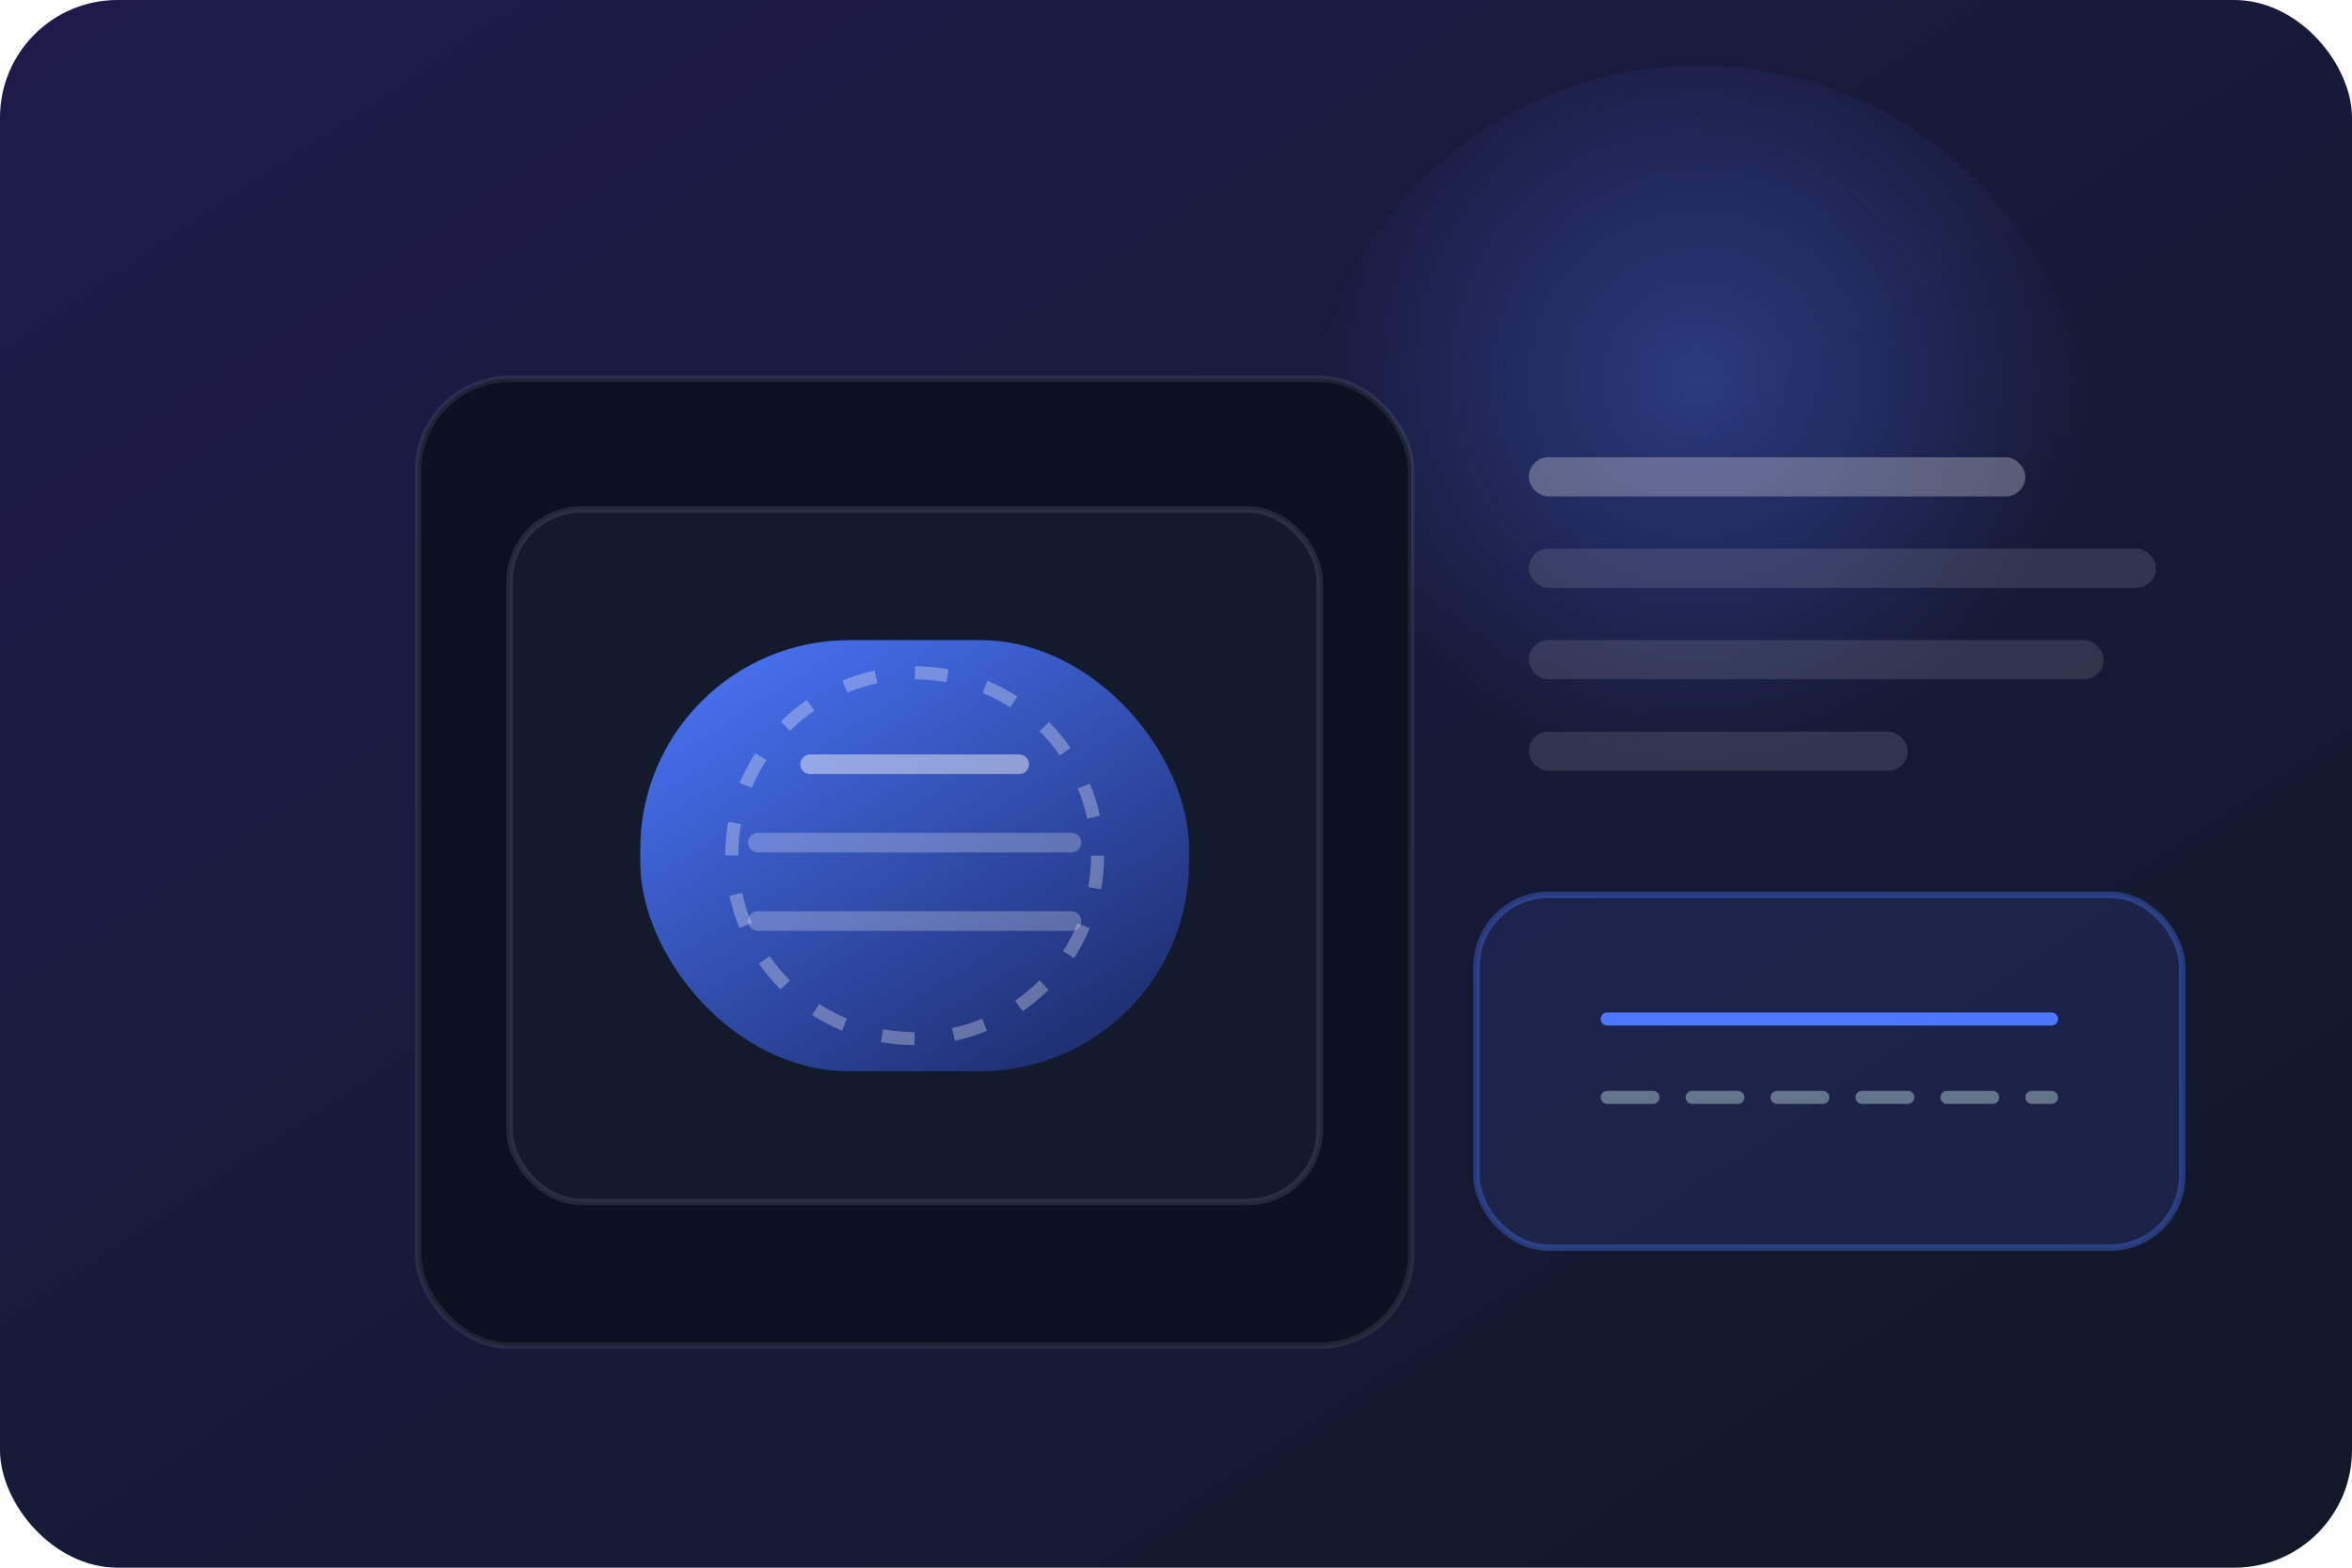
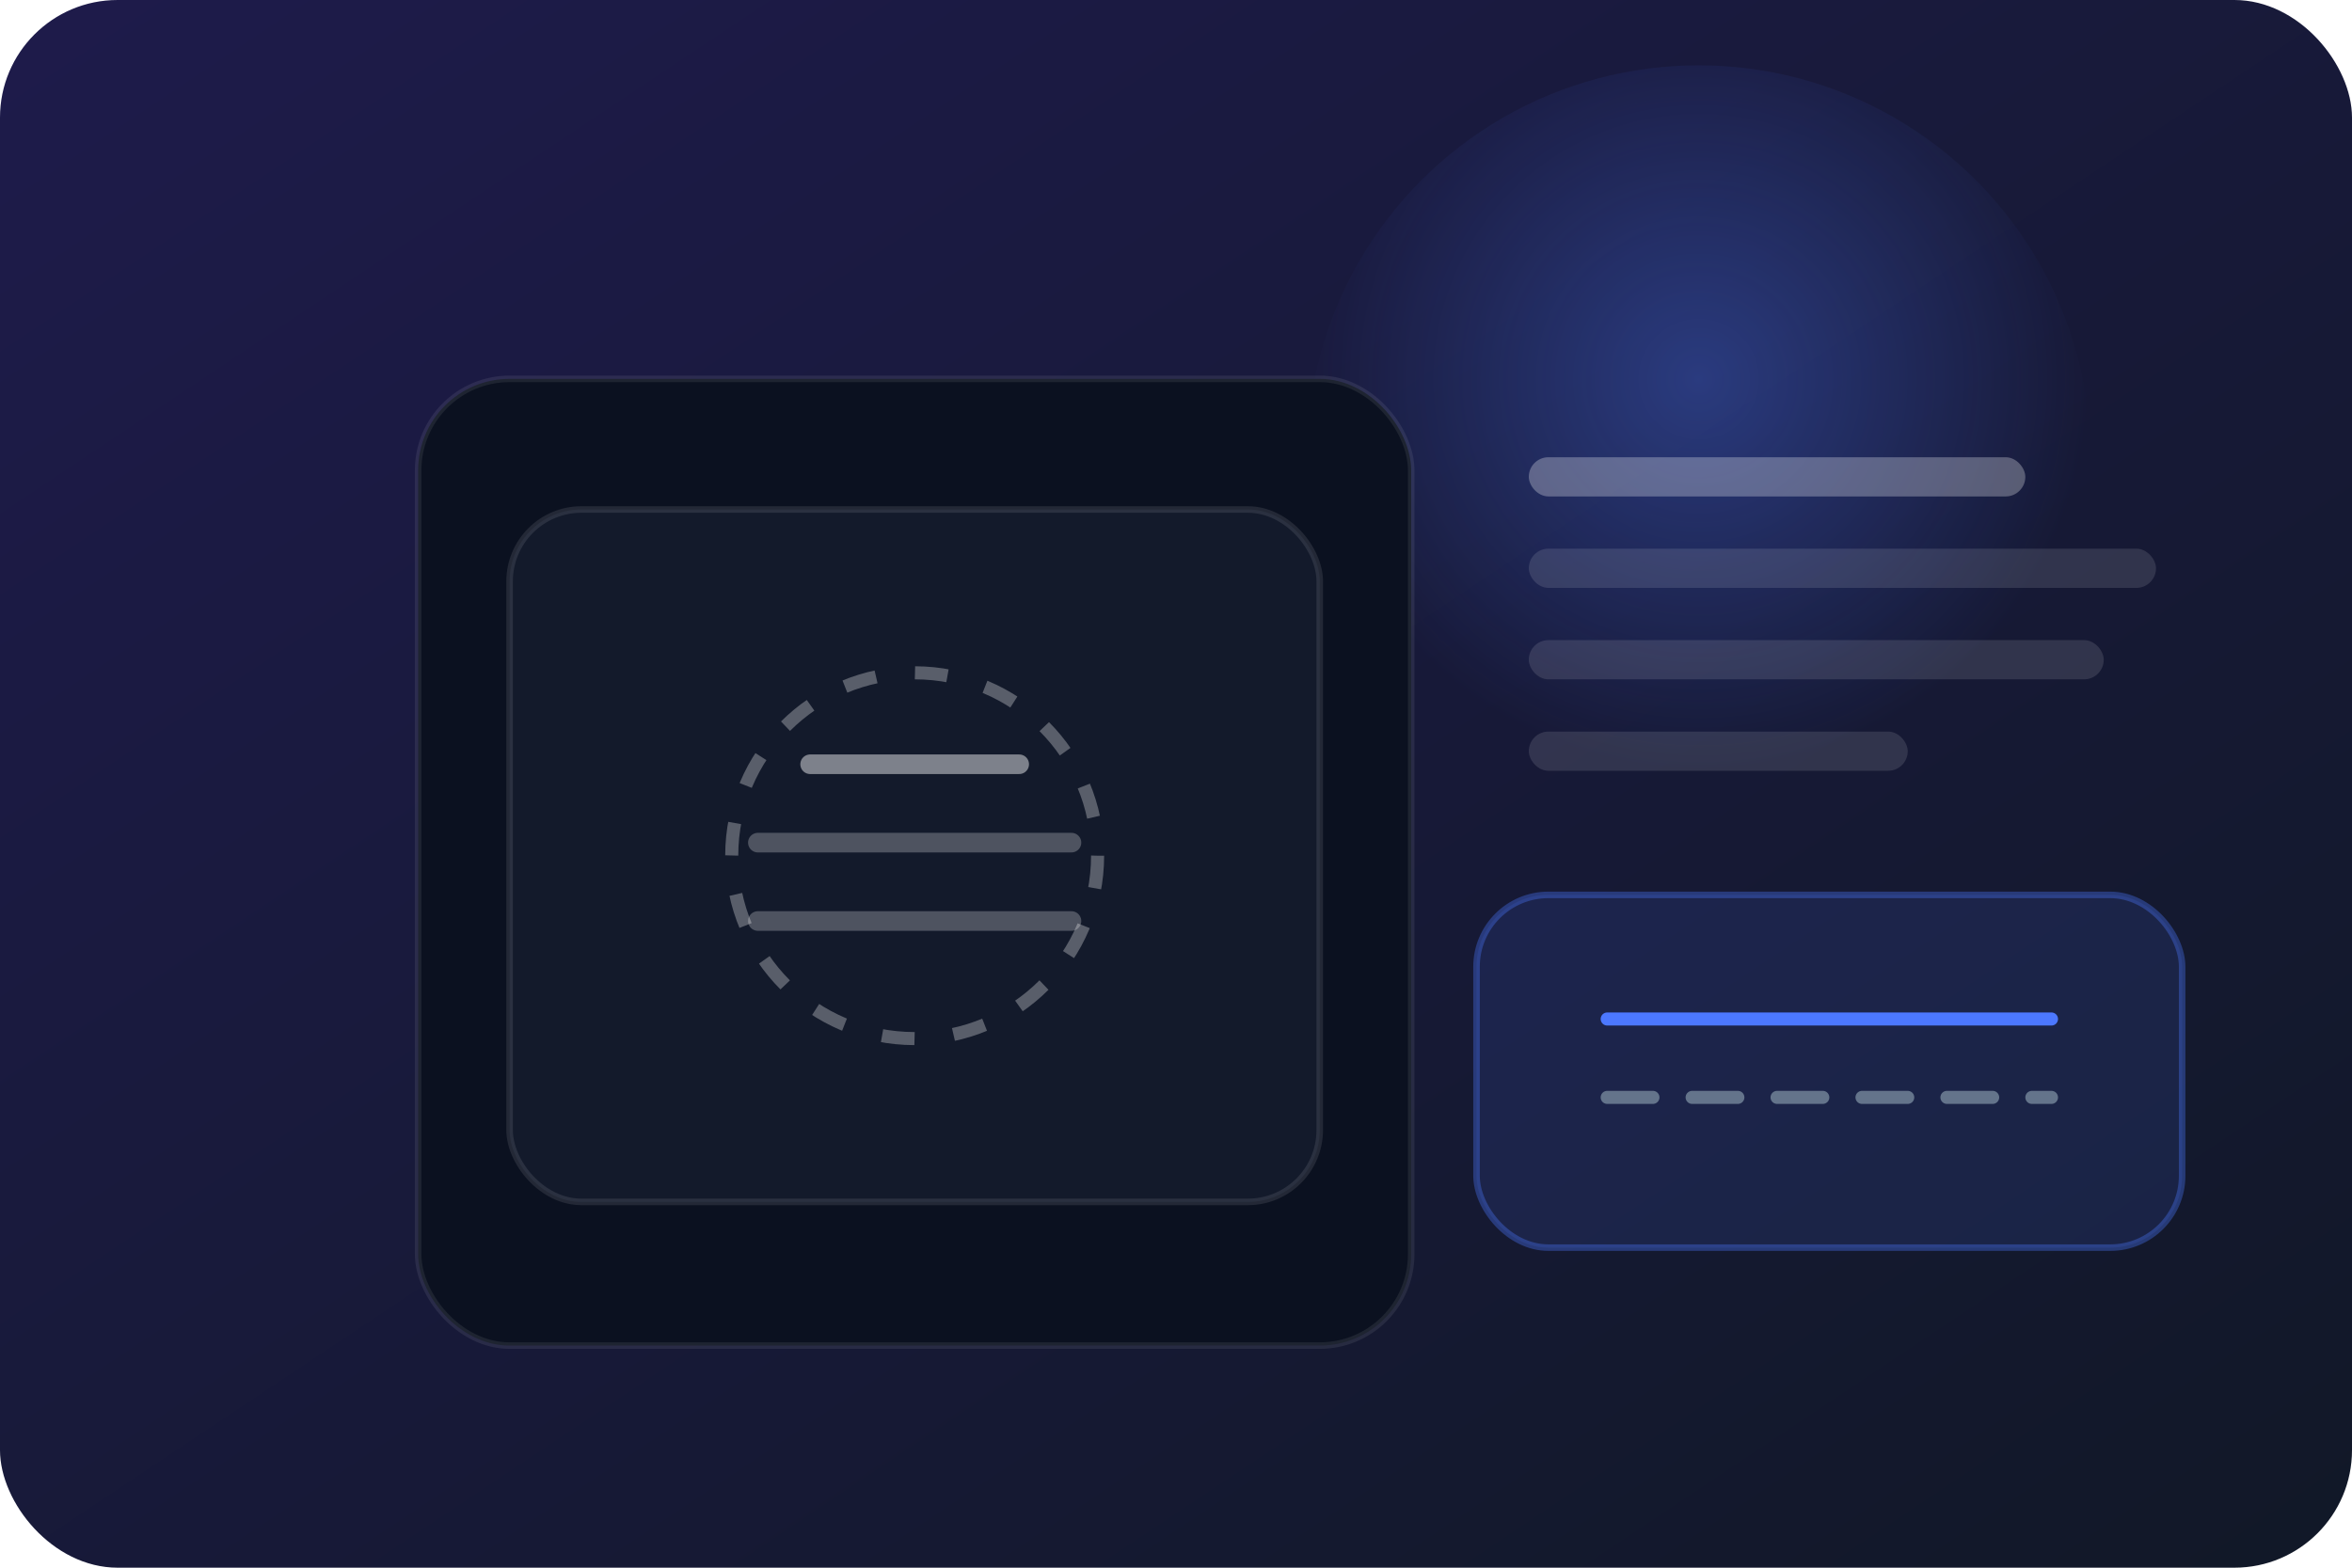
<svg xmlns="http://www.w3.org/2000/svg" width="720" height="480" viewBox="0 0 720 480" fill="none">
  <defs>
    <linearGradient id="product-bg" x1="0" y1="0" x2="1" y2="1">
      <stop offset="0%" stop-color="#1E1B4B" />
      <stop offset="100%" stop-color="#111827" />
    </linearGradient>
    <linearGradient id="clip-accent" x1="0" y1="0" x2="0.8" y2="1">
      <stop offset="0%" stop-color="#4C78FF" />
      <stop offset="100%" stop-color="#1D2D6D" />
    </linearGradient>
    <radialGradient id="glow" cx="0.5" cy="0.4" r="0.5">
      <stop offset="0%" stop-color="rgba(76,120,255,0.35)" />
      <stop offset="100%" stop-color="rgba(76,120,255,0)" />
    </radialGradient>
  </defs>
  <rect width="720" height="480" rx="36" fill="url(#product-bg)" />
  <circle cx="520" cy="140" r="120" fill="url(#glow)" />
  <g filter="url(#shadow)">
    <rect x="128" y="92" width="304" height="296" rx="28" fill="#0B1120" stroke="rgba(255,255,255,0.08)" stroke-width="2" />
    <rect x="156" y="132" width="248" height="212" rx="22" fill="#131A2B" stroke="rgba(255,255,255,0.1)" stroke-width="2" />
-     <rect x="196" y="172" width="168" height="132" rx="64" fill="url(#clip-accent)" />
    <path d="M248 210H312" stroke="rgba(255,255,255,0.45)" stroke-width="6" stroke-linecap="round" />
    <path d="M232 234H328" stroke="rgba(255,255,255,0.25)" stroke-width="6" stroke-linecap="round" />
    <path d="M232 258H328" stroke="rgba(255,255,255,0.25)" stroke-width="6" stroke-linecap="round" />
    <circle cx="280" cy="238" r="56" stroke="rgba(255,255,255,0.3)" stroke-width="4" stroke-dasharray="10 12" />
  </g>
  <g opacity="0.8">
    <rect x="468" y="140" width="152" height="12" rx="6" fill="rgba(255,255,255,0.35)" />
    <rect x="468" y="168" width="192" height="12" rx="6" fill="rgba(255,255,255,0.15)" />
    <rect x="468" y="196" width="176" height="12" rx="6" fill="rgba(255,255,255,0.15)" />
    <rect x="468" y="224" width="116" height="12" rx="6" fill="rgba(255,255,255,0.15)" />
  </g>
  <rect x="452" y="274" width="216" height="108" rx="22" fill="rgba(76,120,255,0.12)" stroke="rgba(76,120,255,0.35)" stroke-width="2" />
  <path d="M492 312H628" stroke="#4C78FF" stroke-width="4" stroke-linecap="round" />
  <path d="M492 336H628" stroke="#64748B" stroke-width="4" stroke-linecap="round" stroke-dasharray="14 12" />
  <defs>
    <filter id="shadow" x="88" y="52" width="384" height="376" filterUnits="userSpaceOnUse" color-interpolation-filters="sRGB">
      <feFlood flood-opacity="0" result="BackgroundImageFix" />
      <feColorMatrix in="SourceAlpha" type="matrix" values="0 0 0 0 0 0 0 0 0 0 0 0 0 0 0 0 0 0 127 0" result="hardAlpha" />
      <feOffset dy="24" />
      <feGaussianBlur stdDeviation="28" />
      <feComposite in2="hardAlpha" operator="out" />
      <feColorMatrix type="matrix" values="0 0 0 0 0.204 0 0 0 0 0.345 0 0 0 0 0.996 0 0 0 0.2 0" />
      <feBlend mode="normal" in2="BackgroundImageFix" result="effect1_dropShadow" />
      <feBlend mode="normal" in="SourceGraphic" in2="effect1_dropShadow" result="shape" />
    </filter>
  </defs>
</svg>